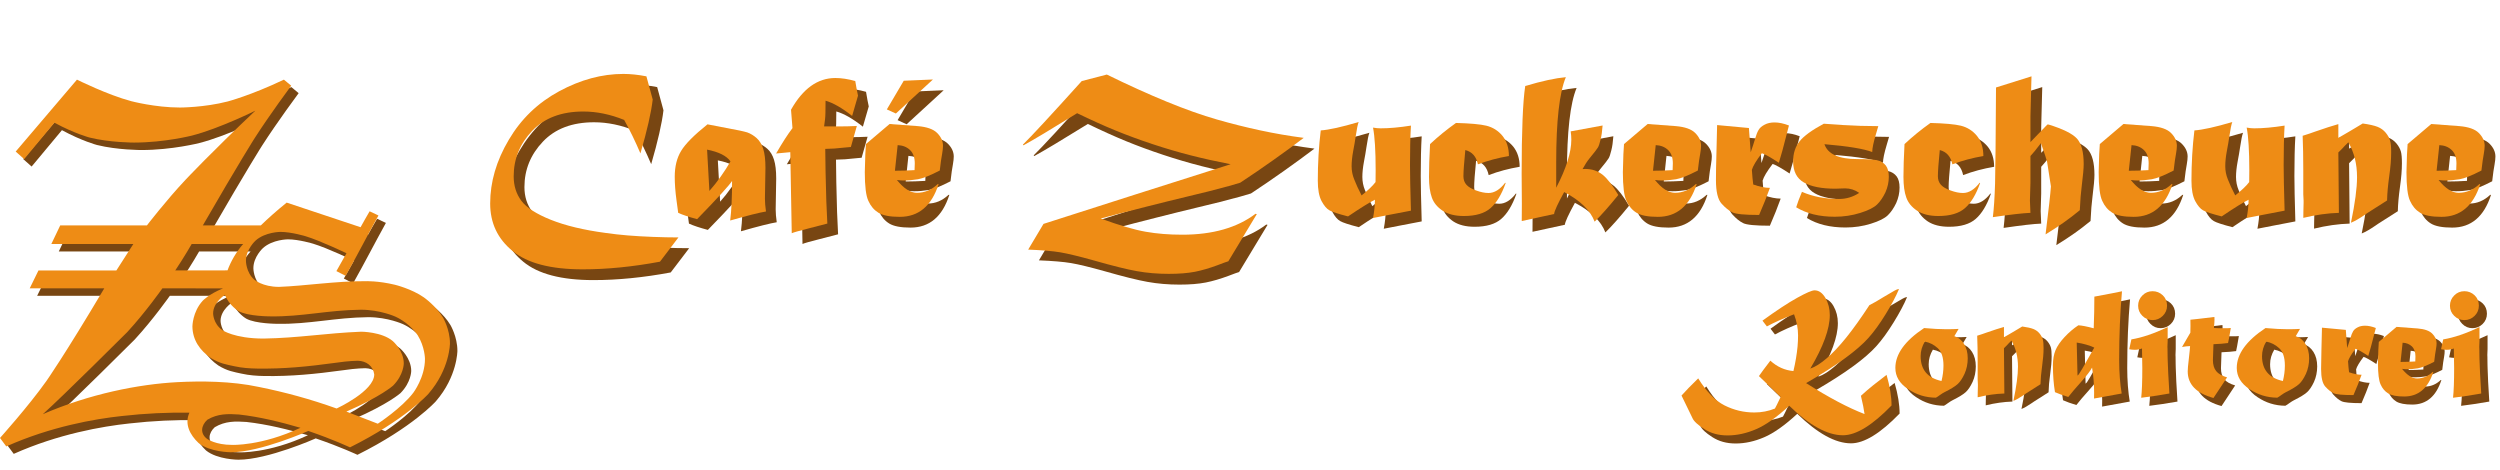
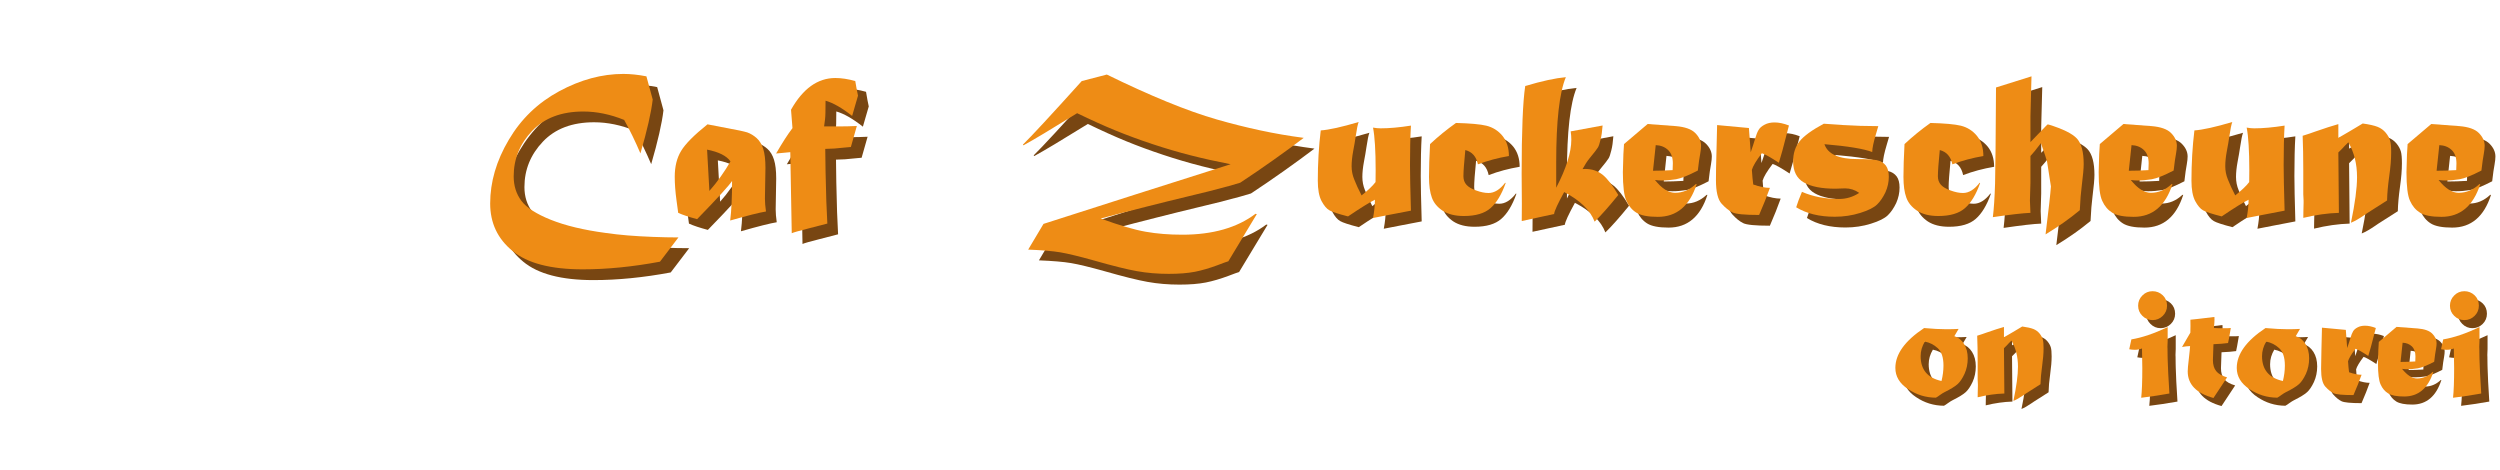
<svg xmlns="http://www.w3.org/2000/svg" xmlns:xlink="http://www.w3.org/1999/xlink" width="186pt" height="35pt" version="1.1" viewBox="0 0 186 35" id="svg182">
  <defs id="defs48">
    <clipPath id="Clip0">
-       <path d="M 0,0 H 52.194 V 43.37 H 0 Z" id="path2" />
-     </clipPath>
+       </clipPath>
    <clipPath id="Clip1">
      <path d="M 0,0 H 51.344 V 42.52 H 0 Z" id="path5" />
    </clipPath>
    <clipPath id="Clip2">
      <path d="M 0,0 H 51.344 V 42.52 H 0 Z" id="path8" />
    </clipPath>
    <clipPath id="Clip3">
      <path d="M 0,0 H 51.344 V 42.52 H 0 Z" id="path11" />
    </clipPath>
    <clipPath id="Clip4">
      <path d="M 0,0 H 51.344 V 42.52 H 0 Z" id="path14" />
    </clipPath>
    <clipPath id="Clip5">
      <path d="M 0,0 H 51.344 V 42.52 H 0 Z" id="path17" />
    </clipPath>
    <clipPath id="Clip6">
      <path d="M 0,0 H 51.344 V 42.52 H 0 Z" id="path20" />
    </clipPath>
    <clipPath id="Clip7">
      <path d="M 0,0 H 51.344 V 42.52 H 0 Z" id="path23" />
    </clipPath>
    <clipPath id="Clip8">
      <path d="M 0,0 H 51.344 V 42.52 H 0 Z" id="path26" />
    </clipPath>
    <path d="M 7.822,3.652 8.115,4.731 C 8.044,5.34 7.853,6.175 7.544,7.236 7.303,6.67 7.051,6.151 6.787,5.679 6.143,5.418 5.509,5.288 4.888,5.288 3.872,5.288 3.079,5.588 2.51,6.187 1.937,6.789 1.65,7.493 1.65,8.301 c 0,0.443 0.12,0.824 0.361,1.143 0.238,0.316 0.693,0.609 1.367,0.879 0.677,0.27 1.523,0.474 2.539,0.61 0.339,0.049 0.685,0.088 1.04,0.117 0.355,0.029 0.744,0.052 1.167,0.068 0.423,0.016 0.819,0.025 1.187,0.025 L 8.452,12.271 C 7.183,12.508 5.985,12.627 4.858,12.627 3.371,12.627 2.284,12.342 1.597,11.773 0.903,11.206 0.557,10.47 0.557,9.565 0.557,8.563 0.845,7.577 1.421,6.606 1.991,5.636 2.772,4.883 3.765,4.346 4.758,3.809 5.752,3.54 6.748,3.54 c 0.332,0 0.69,0.037 1.074,0.112 z" id="GlMaturaMTScriptCapitals38" />
    <path d="M 1.768,7.06 1.875,8.98 C 2.054,8.781 2.231,8.557 2.407,8.308 2.583,8.059 2.733,7.825 2.856,7.607 2.677,7.35 2.315,7.168 1.768,7.06 Z M 1.787,5.884 c 0.049,0.013 0.343,0.07 0.884,0.171 0.488,0.088 0.81,0.156 0.967,0.205 C 3.791,6.315 3.936,6.403 4.072,6.523 4.209,6.644 4.312,6.813 4.38,7.031 4.448,7.246 4.482,7.537 4.482,7.905 L 4.458,9.341 c 0,0.169 0.016,0.368 0.049,0.596 -0.303,0.049 -0.858,0.189 -1.665,0.42 C 2.9,9.91 2.93,9.297 2.93,8.516 2.874,8.607 2.713,8.799 2.446,9.092 2.179,9.385 1.799,9.785 1.304,10.293 0.923,10.192 0.63,10.094 0.425,10 0.412,9.876 0.386,9.684 0.347,9.424 0.291,9.017 0.264,8.649 0.264,8.32 0.264,7.845 0.363,7.445 0.562,7.119 0.754,6.797 1.162,6.385 1.787,5.884 Z" id="GlMaturaMTScriptCapitals68" />
    <path d="M 0.864,6.06 0.796,5.205 C 1.073,4.714 1.383,4.345 1.726,4.099 2.07,3.853 2.446,3.73 2.856,3.73 c 0.286,0 0.596,0.047 0.928,0.142 0.049,0.296 0.091,0.522 0.127,0.679 L 3.638,5.493 C 3.169,5.122 2.757,4.886 2.402,4.785 2.402,5.254 2.394,5.542 2.378,5.649 2.365,5.721 2.35,5.832 2.334,5.981 h 0.708 c 0.27,0 0.542,-0.007 0.815,-0.02 L 3.579,6.938 C 3.53,6.945 3.473,6.95 3.408,6.953 3.346,6.956 3.257,6.964 3.14,6.978 2.951,7.004 2.7,7.02 2.388,7.026 L 2.402,8.071 C 2.422,9.116 2.45,9.925 2.485,10.498 L 1.582,10.732 C 1.169,10.837 0.918,10.908 0.83,10.947 L 0.762,7.178 0.102,7.241 C 0.396,6.733 0.649,6.34 0.864,6.06 Z" id="GlMaturaMTScriptCapitals73" />
-     <path d="M 1.88,6.851 1.753,8.042 c 0.283,0 0.588,-0.01 0.913,-0.029 C 2.673,7.798 2.676,7.695 2.676,7.705 2.676,7.428 2.603,7.22 2.456,7.08 2.306,6.937 2.114,6.86 1.88,6.851 Z M 0.405,6.802 1.504,5.869 2.817,5.967 c 0.423,0.036 0.723,0.142 0.898,0.318 0.182,0.182 0.273,0.381 0.273,0.596 0,0.094 -0.013,0.216 -0.039,0.366 C 3.914,7.422 3.877,7.684 3.838,8.032 3.392,8.263 3.053,8.398 2.822,8.438 2.588,8.477 2.363,8.496 2.148,8.496 c -0.081,0 -0.182,-0.008 -0.303,-0.024 0.319,0.397 0.63,0.596 0.932,0.596 0.358,0 0.68,-0.135 0.967,-0.405 H 3.784 C 3.459,9.678 2.856,10.186 1.978,10.186 1.522,10.186 1.191,10.122 0.986,9.995 0.781,9.868 0.625,9.684 0.518,9.443 0.407,9.209 0.352,8.765 0.352,8.11 l 0.024,-0.835 z M 3.52,3.799 1.797,5.381 1.377,5.19 2.163,3.857 Z" id="GlMaturaMTScriptCapitals112" />
    <path d="" id="GlMaturaMTScriptCapitals3" />
    <path d="m 11.021,10.044 0.059,0.015 -1.323,2.192 C 9.688,12.271 9.521,12.331 9.258,12.432 8.883,12.572 8.533,12.674 8.208,12.739 7.873,12.804 7.466,12.837 6.987,12.837 6.463,12.837 5.967,12.795 5.498,12.71 5.042,12.629 4.375,12.463 3.496,12.212 2.822,12.023 2.305,11.898 1.943,11.836 1.592,11.777 1.094,11.735 0.449,11.709 L 1.162,10.513 5.405,9.155 9.863,7.739 C 9.206,7.612 8.584,7.474 7.998,7.324 7.412,7.174 6.818,6.999 6.216,6.799 5.614,6.599 5.041,6.388 4.497,6.165 3.953,5.942 3.363,5.675 2.725,5.366 1.51,6.118 0.679,6.616 0.23,6.86 L 0.205,6.826 C 0.596,6.445 1.507,5.461 2.94,3.872 L 4.106,3.569 c 0.996,0.488 1.925,0.909 2.786,1.262 0.861,0.353 1.638,0.629 2.332,0.828 0.667,0.192 1.338,0.36 2.012,0.505 0.674,0.145 1.349,0.261 2.026,0.349 C 12.832,6.839 12.358,7.185 11.841,7.551 11.323,7.918 10.812,8.267 10.308,8.599 10.21,8.631 10.038,8.682 9.793,8.75 9.547,8.818 9.234,8.901 8.855,8.997 8.476,9.093 8.153,9.172 7.886,9.233 7.58,9.305 7.258,9.383 6.921,9.468 6.585,9.552 6.253,9.635 5.928,9.717 5.602,9.798 5.252,9.888 4.878,9.985 4.504,10.083 4.152,10.176 3.823,10.264 c 0.869,0.319 1.567,0.524 2.095,0.615 0.514,0.091 1.079,0.137 1.694,0.137 1.416,0 2.552,-0.324 3.408,-0.972 z" id="GlMaturaMTScriptCapitals61" />
    <path d="M 0.615,6.167 C 0.999,6.141 1.587,6.011 2.378,5.776 2.336,5.884 2.29,6.107 2.241,6.445 2.212,6.647 2.173,6.875 2.124,7.129 2.075,7.393 2.051,7.627 2.051,7.832 c 0,0.215 0.041,0.42 0.122,0.615 C 2.257,8.665 2.371,8.913 2.515,9.189 2.817,8.949 3.034,8.742 3.164,8.569 3.167,8.475 3.169,8.293 3.169,8.023 c 0,-0.908 -0.041,-1.571 -0.122,-1.987 0.127,0.023 0.244,0.034 0.352,0.034 0.407,0 0.877,-0.042 1.411,-0.127 -0.029,0.501 -0.044,1.113 -0.044,1.836 0,0.42 0.015,1.126 0.044,2.119 C 4.624,9.93 4.261,10 3.721,10.107 l -0.674,0.132 C 3.106,9.93 3.135,9.647 3.135,9.39 2.884,9.513 2.467,9.772 1.885,10.166 1.429,10.049 1.141,9.954 1.02,9.883 0.894,9.814 0.772,9.671 0.654,9.453 0.537,9.232 0.479,8.916 0.479,8.506 c 0,-0.807 0.046,-1.587 0.137,-2.339 z" id="GlMaturaMTScriptCapitals88" />
    <path d="M 1.592,5.82 C 2.249,5.837 2.72,5.879 3.003,5.947 3.306,6.022 3.556,6.18 3.755,6.421 3.953,6.668 4.053,6.981 4.053,7.358 3.545,7.443 3.065,7.572 2.612,7.744 2.537,7.383 2.342,7.161 2.026,7.08 1.968,7.669 1.938,8.075 1.938,8.296 c 0,0.163 0.047,0.296 0.142,0.4 0.094,0.104 0.244,0.192 0.449,0.264 0.212,0.078 0.404,0.117 0.576,0.117 0.273,0 0.532,-0.16 0.776,-0.479 L 3.901,8.618 C 3.713,9.149 3.478,9.536 3.198,9.78 2.922,10.024 2.508,10.147 1.958,10.147 1.548,10.147 1.218,10.063 0.967,9.898 0.719,9.731 0.553,9.528 0.469,9.287 0.381,9.046 0.337,8.727 0.337,8.33 0.337,7.92 0.353,7.41 0.386,6.802 0.763,6.45 1.165,6.123 1.592,5.82 Z" id="GlMaturaMTScriptCapitals70" />
    <path d="M 0.562,4.102 C 1.34,3.87 1.969,3.734 2.451,3.691 2.152,4.404 2.002,5.726 2.002,7.656 v 1.177 c 0.469,-0.905 0.703,-1.649 0.703,-2.231 0,-0.13 -0.01,-0.26 -0.029,-0.391 0,0 0.495,-0.091 1.484,-0.273 C 4.141,6.204 4.11,6.421 4.067,6.587 4.022,6.776 3.98,6.901 3.94,6.963 3.892,7.044 3.763,7.21 3.555,7.461 3.441,7.601 3.332,7.769 3.228,7.964 c 0.039,-0.003 0.081,-0.005 0.127,-0.005 0.309,0 0.578,0.09 0.806,0.269 0.228,0.186 0.47,0.5 0.728,0.942 C 4.67,9.44 4.472,9.675 4.294,9.875 4.117,10.076 3.949,10.254 3.789,10.41 3.587,9.88 3.115,9.421 2.373,9.033 2.074,9.577 1.917,9.917 1.904,10.054 L 0.4,10.381 0.405,9.58 0.395,8.164 c 0,-0.97 0.014,-1.8 0.042,-2.49 C 0.465,4.984 0.506,4.46 0.562,4.102 Z" id="GlMaturaMTScriptCapitals78" />
    <path d="M 1.88,6.851 1.753,8.042 c 0.283,0 0.588,-0.01 0.913,-0.029 C 2.673,7.798 2.676,7.695 2.676,7.705 2.676,7.428 2.603,7.22 2.456,7.08 2.306,6.937 2.114,6.86 1.88,6.851 Z M 0.405,6.802 1.504,5.869 2.817,5.967 c 0.423,0.036 0.723,0.142 0.898,0.318 0.182,0.182 0.273,0.381 0.273,0.596 0,0.094 -0.013,0.216 -0.039,0.366 C 3.914,7.422 3.877,7.684 3.838,8.032 3.392,8.263 3.053,8.398 2.822,8.438 2.588,8.477 2.363,8.496 2.148,8.496 c -0.081,0 -0.182,-0.008 -0.303,-0.024 0.319,0.397 0.63,0.596 0.932,0.596 0.358,0 0.68,-0.135 0.967,-0.405 H 3.784 C 3.459,9.678 2.856,10.186 1.978,10.186 1.522,10.186 1.191,10.122 0.986,9.995 0.781,9.868 0.625,9.684 0.518,9.443 0.407,9.209 0.352,8.765 0.352,8.11 l 0.024,-0.835 z" id="GlMaturaMTScriptCapitals72" />
    <path d="M 0.513,7.324 0.547,5.918 2.026,6.055 2.109,7.183 C 2.188,6.961 2.257,6.746 2.319,6.538 2.368,6.366 2.422,6.232 2.48,6.138 2.533,6.047 2.625,5.967 2.759,5.898 c 0.127,-0.068 0.28,-0.102 0.459,-0.102 0.202,0 0.425,0.047 0.669,0.142 L 3.726,6.558 C 3.644,6.893 3.542,7.264 3.418,7.671 3.027,7.414 2.764,7.266 2.627,7.227 2.367,7.568 2.212,7.827 2.163,8.003 2.183,8.296 2.204,8.522 2.227,8.682 2.52,8.786 2.778,8.838 3.003,8.838 2.866,9.222 2.699,9.642 2.5,10.098 1.823,10.098 1.408,10.057 1.255,9.976 1.095,9.898 0.929,9.764 0.757,9.575 0.581,9.383 0.493,9.018 0.493,8.481 c 0,-0.352 0.007,-0.737 0.02,-1.157 z" id="GlMaturaMTScriptCapitals85" />
    <path d="m 1.758,5.855 c 0.02,0 0.3,0.02 0.84,0.059 0.579,0.036 1.144,0.054 1.694,0.054 C 4.289,5.98 4.253,6.102 4.185,6.333 4.071,6.711 4.012,6.991 4.009,7.173 3.628,7.023 2.887,6.901 1.787,6.807 1.943,7.269 2.454,7.5 3.32,7.5 c 0.456,0 0.768,0.02 0.938,0.059 0.163,0.039 0.291,0.12 0.386,0.244 0.091,0.121 0.137,0.295 0.137,0.522 0,0.244 -0.052,0.483 -0.156,0.718 C 4.513,9.277 4.385,9.466 4.238,9.609 4.089,9.756 3.825,9.888 3.447,10.005 3.073,10.122 2.679,10.181 2.266,10.181 1.549,10.181 0.952,10.034 0.474,9.741 0.532,9.546 0.622,9.307 0.742,9.023 1.25,9.245 1.825,9.355 2.466,9.355 c 0.339,0 0.651,-0.094 0.938,-0.283 C 3.205,8.932 2.988,8.862 2.754,8.862 2.705,8.862 2.646,8.864 2.578,8.867 2.415,8.874 2.323,8.877 2.3,8.877 1.659,8.877 1.17,8.781 0.835,8.589 0.5,8.4 0.332,8.071 0.332,7.603 0.332,7.231 0.433,6.921 0.635,6.67 0.833,6.422 1.208,6.151 1.758,5.855 Z" id="GlMaturaMTScriptCapitals86" />
    <path d="M 0.391,4.17 2.041,3.652 1.992,5.508 v 1.201 L 2.778,5.894 h 0.059 c 0.664,0.205 1.102,0.421 1.314,0.649 0.212,0.231 0.317,0.628 0.317,1.191 0,0.199 -0.031,0.544 -0.093,1.035 C 4.339,9.03 4.31,9.399 4.287,9.878 3.812,10.272 3.281,10.646 2.695,11.001 2.839,9.842 2.922,9.098 2.944,8.77 L 2.764,7.612 C 2.747,7.541 2.653,7.256 2.48,6.758 2.256,7.054 2.093,7.254 1.992,7.358 V 8.594 C 1.992,8.61 1.989,8.726 1.982,8.94 1.973,9.139 1.968,9.3 1.968,9.424 1.968,9.525 1.976,9.717 1.992,10 1.644,10.013 1.061,10.08 0.244,10.2 0.293,9.803 0.327,9.281 0.347,8.633 0.363,7.982 0.378,6.494 0.391,4.17 Z" id="GlMaturaMTScriptCapitals75" />
    <path d="M 1.528,6.016 1.997,5.874 V 6.514 C 2.088,6.458 2.251,6.364 2.485,6.23 2.563,6.188 2.64,6.143 2.715,6.094 l 0.415,-0.249 C 3.433,5.887 3.664,5.939 3.823,6.001 3.976,6.063 4.103,6.156 4.204,6.279 4.302,6.4 4.369,6.522 4.404,6.645 4.437,6.756 4.453,6.94 4.453,7.197 4.453,7.503 4.424,7.865 4.365,8.281 4.303,8.724 4.269,9.105 4.263,9.424 L 3.359,10 3.223,10.093 C 2.962,10.272 2.749,10.394 2.583,10.459 2.772,9.557 2.866,8.851 2.866,8.34 2.866,7.725 2.731,7.184 2.461,6.719 2.451,6.732 2.393,6.79 2.285,6.895 L 2.197,6.992 1.997,7.192 2.022,10 c -0.531,0.016 -1.082,0.094 -1.655,0.234 0,-0.169 0.002,-0.282 0.005,-0.337 C 0.378,9.696 0.381,9.575 0.381,9.536 V 9.424 C 0.371,9.287 0.366,9.191 0.366,9.136 V 7.983 C 0.366,7.401 0.356,6.878 0.337,6.416 0.379,6.403 0.428,6.388 0.483,6.37 0.539,6.352 0.601,6.331 0.671,6.309 0.741,6.286 0.815,6.26 0.894,6.23 Z" id="GlMaturaMTScriptCapitals81" />
-     <path d="M 3.965,5.84 3.691,5.483 C 4.557,4.855 5.272,4.385 5.835,4.072 6.398,3.76 6.759,3.603 6.919,3.603 c 0.264,0 0.488,0.156 0.674,0.469 0.182,0.319 0.273,0.674 0.273,1.065 0,0.853 -0.404,1.96 -1.211,3.32 C 6.965,8.35 7.309,8.132 7.688,7.805 8.067,7.478 8.471,7.047 8.899,6.514 9.327,5.98 9.802,5.316 10.322,4.521 10.544,4.414 10.841,4.243 11.216,4.009 l 0.669,-0.391 C 11.992,3.556 12.083,3.524 12.158,3.52 11.976,3.96 11.699,4.481 11.328,5.083 10.96,5.682 10.602,6.175 10.254,6.562 9.915,6.94 9.435,7.357 8.813,7.812 8.172,8.281 7.367,8.796 6.397,9.355 7.796,10.244 9.004,10.884 10.02,11.274 9.984,10.995 9.909,10.617 9.795,10.142 c 0.251,-0.231 0.509,-0.453 0.776,-0.666 0.267,-0.213 0.539,-0.424 0.815,-0.632 0.205,0.713 0.308,1.346 0.308,1.899 -1.192,1.23 -2.196,1.846 -3.013,1.846 -0.964,0 -2.074,-0.61 -3.33,-1.831 -0.775,0.716 -1.46,1.201 -2.056,1.455 -0.596,0.257 -1.185,0.386 -1.768,0.386 -0.557,0 -1.038,-0.132 -1.445,-0.396 C -0.327,11.942 -0.573,11.712 -0.654,11.514 -0.746,11.315 -0.846,11.107 -0.957,10.889 -1.165,10.469 -1.289,10.215 -1.328,10.127 c 0.26,-0.293 0.605,-0.648 1.035,-1.065 0.508,0.824 1.051,1.382 1.631,1.675 0.583,0.293 1.198,0.439 1.846,0.439 0.453,0 0.879,-0.081 1.279,-0.244 0.039,-0.062 0.158,-0.301 0.356,-0.718 L 3.472,8.921 C 3.589,8.745 3.825,8.426 4.18,7.964 4.596,8.345 5.073,8.56 5.61,8.608 5.675,8.335 5.729,8.07 5.771,7.812 5.814,7.555 5.846,7.313 5.867,7.085 5.888,6.857 5.898,6.626 5.898,6.392 5.898,5.962 5.815,5.527 5.649,5.088 4.985,5.342 4.424,5.592 3.965,5.84 Z" id="GlMaturaMTScriptCapitals46" />
    <path d="M 2.09,6.782 C 1.917,7.072 1.831,7.371 1.831,7.681 1.831,8.524 2.262,9.038 3.125,9.224 3.206,8.898 3.247,8.579 3.247,8.267 3.247,7.765 3.128,7.406 2.891,7.188 2.656,6.973 2.389,6.838 2.09,6.782 Z M 4.185,5.996 3.921,6.445 c 0.244,0.075 0.443,0.233 0.596,0.474 0.156,0.244 0.234,0.545 0.234,0.903 0,0.345 -0.067,0.666 -0.2,0.962 C 4.414,9.077 4.269,9.29 4.116,9.424 3.96,9.564 3.691,9.728 3.311,9.917 3.242,9.95 3.146,10.01 3.022,10.098 2.928,10.169 2.847,10.223 2.778,10.259 2.144,10.255 1.566,10.076 1.045,9.722 0.524,9.377 0.264,8.94 0.264,8.413 c 0,-0.859 0.594,-1.683 1.782,-2.471 0.544,0.049 1.004,0.073 1.382,0.073 0.28,0 0.532,-0.007 0.757,-0.02 z" id="GlMaturaMTScriptCapitals82" />
-     <path d="M 1.758,6.841 1.807,8.892 C 1.823,8.875 1.838,8.86 1.853,8.845 1.868,8.831 1.88,8.818 1.89,8.809 1.913,8.77 1.944,8.718 1.985,8.655 2.026,8.591 2.062,8.532 2.095,8.477 L 2.847,7.153 C 2.537,7.01 2.174,6.906 1.758,6.841 Z M 4.546,10 2.832,10.312 C 2.835,10.208 2.837,10.086 2.837,9.946 2.837,9.425 2.795,8.908 2.71,8.394 2.599,8.602 2.375,8.895 2.036,9.273 1.675,9.676 1.408,9.99 1.235,10.215 0.903,10.114 0.628,10.015 0.41,9.917 0.326,9.416 0.283,8.862 0.283,8.257 c 0,-0.371 0.054,-0.685 0.161,-0.943 C 0.555,7.054 0.742,6.782 1.006,6.499 1.27,6.216 1.554,5.973 1.86,5.771 2.072,5.781 2.389,5.843 2.812,5.957 2.839,5.26 2.852,4.606 2.852,3.994 3.796,3.818 4.367,3.708 4.565,3.662 4.448,4.974 4.39,6.396 4.39,7.93 c 0,0.378 0.014,0.745 0.041,1.104 C 4.459,9.391 4.497,9.714 4.546,10 Z" id="GlMaturaMTScriptCapitals71" />
    <path d="M 0.098,7.256 0.23,6.645 C 0.884,6.538 1.634,6.284 2.48,5.884 V 6.743 L 2.466,7.109 c 0,0.049 0.002,0.093 0.005,0.132 0.003,0.107 0.005,0.255 0.005,0.444 0,0.085 0.002,0.153 0.005,0.205 L 2.515,8.75 C 2.521,8.936 2.546,9.352 2.588,10 1.917,10.117 1.335,10.205 0.84,10.264 0.885,9.854 0.908,9.243 0.908,8.433 L 0.889,7.207 C 0.752,7.262 0.605,7.29 0.449,7.29 0.332,7.29 0.215,7.279 0.098,7.256 Z M 1.543,3.657 c 0.244,0 0.456,0.085 0.635,0.254 0.176,0.169 0.264,0.384 0.264,0.645 0,0.244 -0.088,0.454 -0.264,0.63 C 1.999,5.361 1.787,5.449 1.543,5.449 1.299,5.449 1.089,5.361 0.913,5.185 0.737,5.013 0.649,4.803 0.649,4.556 c 0,-0.247 0.088,-0.459 0.264,-0.635 C 1.086,3.745 1.296,3.657 1.543,3.657 Z" id="GlMaturaMTScriptCapitals76" />
    <path d="M 0.728,5.82 0.723,5.425 C 0.762,5.418 0.916,5.402 1.187,5.376 1.646,5.327 1.987,5.286 2.212,5.254 2.215,5.306 2.217,5.361 2.217,5.42 c 0,0.104 -0.011,0.277 -0.034,0.518 0.104,0.01 0.311,0.015 0.62,0.015 0.212,0 0.353,-0.005 0.425,-0.015 C 3.14,6.465 3.083,6.776 3.057,6.87 2.839,6.903 2.537,6.927 2.153,6.943 2.131,7.425 2.119,7.754 2.119,7.93 c 0,0.283 0.067,0.509 0.2,0.679 0.13,0.166 0.356,0.296 0.679,0.391 L 2.153,10.278 C 1.089,9.985 0.557,9.435 0.557,8.628 0.557,8.494 0.579,8.237 0.625,7.856 0.671,7.463 0.697,7.197 0.703,7.06 0.553,7.064 0.387,7.082 0.205,7.114 l 0.517,-0.889 V 6.128 Z" id="GlMaturaMTScriptCapitals87" />
  </defs>
  <g id="Hintergrund">
    <g clip-rule="evenodd" clip-path="url(#Clip0)" transform="matrix(0.652,0,0,0.652,0,5.925)" style="fill:none;stroke:none" id="Gruppe9">
      <g clip-rule="evenodd" clip-path="url(#Clip1)" transform="translate(0.85,0.85)" style="fill:none;stroke:none" id="Kopie von svg3097">
        <g clip-rule="evenodd" clip-path="url(#Clip2)" style="fill:none;stroke:none" id="Kopie von layer1">
          <g clip-rule="evenodd" clip-path="url(#Clip3)" style="fill:none;stroke:none" id="Kopie von Hintergrund-5-8-0-9-1-1">
            <g clip-rule="evenodd" clip-path="url(#Clip4)" style="fill:none;stroke:none" id="Kopie von Gruppe2-0-3-2-8-1-2">
-               <path style="fill:#784612;fill-rule:evenodd;stroke:none" d="M 8.782,0 1.791,8.207 2.758,9.066 6.216,4.916 c 2.293,1.243 4,1.691 4,1.691 2.32,0.58 5.083,0.575 5.083,0.575 3.481,0 6.608,-0.8 6.608,-0.8 3.121,-0.801 7.232,-2.841 7.232,-2.841 -5.027,4.751 -7.982,7.899 -7.982,7.899 -2.182,2.32 -4.391,5.191 -4.391,5.191 H 6.874 L 5.858,18.756 h 9.357 l -1.933,3.016 H 4.391 L 3.391,23.814 H 11.899 C 7.341,31.492 5.291,34.396 5.291,34.396 3.233,37.296 0,40.887 0,40.887 l 0.717,0.967 C 5.788,39.592 10.812,38.716 13.882,38.387 c 2.76,-0.314 5.278,-0.419 7.732,-0.383 -0.588,1.297 0.065,2.536 1.042,3.458 1.293,1.051 3.691,1.058 3.691,1.058 3.369,0 8.832,-2.433 8.832,-2.433 2.884,0.986 4.758,1.875 4.758,1.875 6.308,-3.145 8.941,-6.099 8.941,-6.099 2.466,-2.838 2.466,-5.774 2.466,-5.774 0,-1.601 -0.792,-2.933 -0.792,-2.933 -0.791,-1.33 -2.183,-2.308 -2.183,-2.308 -1.386,-0.977 -3.308,-1.442 -3.308,-1.442 -1.926,-0.465 -3.374,-0.408 -3.374,-0.408 -3.328,-0.021 -6.929,0.543 -9.849,0.65 -1.898,0 -2.833,-0.833 -2.833,-0.833 -0.94,-0.837 -0.942,-2.141 -0.942,-2.141 0,-1.321 1.1,-2.308 1.1,-2.308 1.098,-0.987 2.841,-0.992 2.841,-0.992 1.247,0 2.883,0.5 2.883,0.5 1.637,0.493 4.649,1.933 4.649,1.933 l -1.15,2.041 1.058,0.542 c 1.29,-2.287 2.469,-4.593 3.741,-6.891 l -1.008,-0.475 c -0.359,0.617 -0.691,1.19 -1.033,1.816 l -8.432,-2.808 c -1.207,0.975 -2.162,1.839 -2.95,2.6 H 23.147 c 4.226,-7.321 5.924,-9.974 5.924,-9.974 1.699,-2.652 4.158,-5.966 4.158,-5.966 L 32.396,0 C 28.639,1.795 25.98,2.491 25.98,2.491 c -2.665,0.69 -5.433,0.692 -5.433,0.692 -2.845,0 -5.566,-0.725 -5.566,-0.725 C 12.261,1.739 8.782,0 8.782,0 Z M 21.872,18.756 h 5.874 c -0.775,0.881 -1.407,1.981 -1.783,3.008 l -5.966,0.008 c 1.022,-1.52 1.875,-3.016 1.875,-3.016 z m -3.341,5.058 6.916,0.008 c -1.606,0.641 -2.316,1.408 -2.316,1.408 -1.173,1.284 -1.175,2.941 -1.175,2.941 0.02,1.546 0.862,2.74 2.1,3.591 1.052,0.651 1.756,0.735 2.683,0.942 0.852,0.19 1.735,0.254 2.608,0.267 3.01,0.044 5.708,-0.215 9.007,-0.667 1.469,-0.223 2.475,-0.225 2.475,-0.225 0.965,0.021 1.745,0.586 1.875,1.558 0,1.916 -4.291,3.891 -4.291,3.891 -2.998,-1.074 -5.878,-1.857 -8.857,-2.458 -3.169,-0.684 -6.66,-0.686 -9.307,-0.55 -4.43,0.232 -10.05,1.345 -15.365,3.658 2.246,-2.001 9.632,-9.365 9.632,-9.365 2.114,-2.293 4.016,-5 4.016,-5 z m 7.132,0.75 c 0.521,1.265 1.583,1.858 1.583,1.858 1.061,0.595 3.591,0.592 3.591,0.592 3.609,0.059 6.519,-0.715 10.341,-0.758 2.233,0 3.949,0.792 3.949,0.792 1.712,0.791 2.533,2.116 2.533,2.116 0.828,1.33 0.833,2.708 0.833,2.708 0,2.103 -1.325,3.85 -1.325,3.85 -1.321,1.749 -4.058,3.541 -4.058,3.541 l -3.583,-1.383 c 3.908,-1.694 5.324,-2.958 5.324,-2.958 1.219,-1.228 1.225,-2.525 1.225,-2.525 0,-1.489 -1.25,-2.558 -1.25,-2.558 -1.246,-1.07 -3.608,-1.075 -3.608,-1.075 -4.025,0.16 -7.185,0.721 -11.149,0.783 -3.33,0 -4.708,-0.967 -4.708,-0.967 -1.042,-0.744 -1.042,-1.9 -1.042,-1.9 0,-1.265 1.341,-2.116 1.341,-2.116 z m 1.608,13.648 c 2.373,0.268 4.72,0.847 7.016,1.517 -4.503,2.103 -7.824,1.95 -7.824,1.95 -1.842,0 -2.808,-0.667 -2.808,-0.667 -0.859,-0.624 -0.706,-1.55 0,-2.2 1.185,-0.708 2.367,-0.689 3.616,-0.6 z" id="Kopie von  Text2+012-3-4-2-1-25-4" />
-             </g>
+               </g>
          </g>
        </g>
      </g>
      <g clip-rule="evenodd" clip-path="url(#Clip5)" style="fill:none;stroke:none" id="svg3097">
        <g clip-rule="evenodd" clip-path="url(#Clip6)" style="fill:none;stroke:none" id="layer1">
          <g clip-rule="evenodd" clip-path="url(#Clip7)" style="fill:none;stroke:none" id="Hintergrund-5-8-0-9-1-1">
            <g clip-rule="evenodd" clip-path="url(#Clip8)" style="fill:none;stroke:none" id="Gruppe2-0-3-2-8-1-2">
              <path style="fill:#ee8c15;fill-rule:evenodd;stroke:none" d="M 8.782,0 1.791,8.207 2.758,9.066 6.216,4.916 c 2.293,1.243 4,1.691 4,1.691 2.32,0.58 5.083,0.575 5.083,0.575 3.481,0 6.608,-0.8 6.608,-0.8 3.121,-0.801 7.232,-2.841 7.232,-2.841 -5.027,4.751 -7.982,7.899 -7.982,7.899 -2.182,2.32 -4.391,5.191 -4.391,5.191 H 6.874 L 5.858,18.756 h 9.357 l -1.933,3.016 H 4.391 L 3.391,23.814 H 11.899 C 7.341,31.492 5.291,34.396 5.291,34.396 3.233,37.296 0,40.887 0,40.887 l 0.717,0.967 C 5.788,39.592 10.812,38.716 13.882,38.387 c 2.76,-0.314 5.278,-0.419 7.732,-0.383 -0.588,1.297 0.065,2.536 1.042,3.458 1.293,1.051 3.691,1.058 3.691,1.058 3.369,0 8.832,-2.433 8.832,-2.433 2.884,0.986 4.758,1.875 4.758,1.875 6.308,-3.145 8.941,-6.099 8.941,-6.099 2.466,-2.838 2.466,-5.774 2.466,-5.774 0,-1.601 -0.792,-2.933 -0.792,-2.933 -0.791,-1.33 -2.183,-2.308 -2.183,-2.308 -1.386,-0.977 -3.308,-1.442 -3.308,-1.442 -1.926,-0.465 -3.374,-0.408 -3.374,-0.408 -3.328,-0.021 -6.929,0.543 -9.849,0.65 -1.898,0 -2.833,-0.833 -2.833,-0.833 -0.94,-0.837 -0.942,-2.141 -0.942,-2.141 0,-1.321 1.1,-2.308 1.1,-2.308 1.098,-0.987 2.841,-0.992 2.841,-0.992 1.247,0 2.883,0.5 2.883,0.5 1.637,0.493 4.649,1.933 4.649,1.933 l -1.15,2.041 1.058,0.542 c 1.29,-2.287 2.469,-4.593 3.741,-6.891 l -1.008,-0.475 c -0.359,0.617 -0.691,1.19 -1.033,1.816 l -8.432,-2.808 c -1.207,0.975 -2.162,1.839 -2.95,2.6 H 23.147 c 4.226,-7.321 5.924,-9.974 5.924,-9.974 1.699,-2.652 4.158,-5.966 4.158,-5.966 L 32.396,0 C 28.639,1.795 25.98,2.491 25.98,2.491 c -2.665,0.69 -5.433,0.692 -5.433,0.692 -2.845,0 -5.566,-0.725 -5.566,-0.725 C 12.261,1.739 8.782,0 8.782,0 Z M 21.872,18.756 h 5.874 c -0.775,0.881 -1.407,1.981 -1.783,3.008 l -5.966,0.008 c 1.022,-1.52 1.875,-3.016 1.875,-3.016 z m -3.341,5.058 6.916,0.008 c -1.606,0.641 -2.316,1.408 -2.316,1.408 -1.173,1.284 -1.175,2.941 -1.175,2.941 0.02,1.546 0.862,2.74 2.1,3.591 1.052,0.651 1.756,0.735 2.683,0.942 0.852,0.19 1.735,0.254 2.608,0.267 3.01,0.044 5.708,-0.215 9.007,-0.667 1.469,-0.223 2.475,-0.225 2.475,-0.225 0.965,0.021 1.745,0.586 1.875,1.558 0,1.916 -4.291,3.891 -4.291,3.891 -2.998,-1.074 -5.878,-1.857 -8.857,-2.458 -3.169,-0.684 -6.66,-0.686 -9.307,-0.55 -4.43,0.232 -10.05,1.345 -15.365,3.658 2.246,-2.001 9.632,-9.365 9.632,-9.365 2.114,-2.293 4.016,-5 4.016,-5 z m 7.132,0.75 c 0.521,1.265 1.583,1.858 1.583,1.858 1.061,0.595 3.591,0.592 3.591,0.592 3.609,0.059 6.519,-0.715 10.341,-0.758 2.233,0 3.949,0.792 3.949,0.792 1.712,0.791 2.533,2.116 2.533,2.116 0.828,1.33 0.833,2.708 0.833,2.708 0,2.103 -1.325,3.85 -1.325,3.85 -1.321,1.749 -4.058,3.541 -4.058,3.541 l -3.583,-1.383 c 3.908,-1.694 5.324,-2.958 5.324,-2.958 1.219,-1.228 1.225,-2.525 1.225,-2.525 0,-1.489 -1.25,-2.558 -1.25,-2.558 -1.246,-1.07 -3.608,-1.075 -3.608,-1.075 -4.025,0.16 -7.185,0.721 -11.149,0.783 -3.33,0 -4.708,-0.967 -4.708,-0.967 -1.042,-0.744 -1.042,-1.9 -1.042,-1.9 0,-1.265 1.341,-2.116 1.341,-2.116 z m 1.608,13.648 c 2.373,0.268 4.72,0.847 7.016,1.517 -4.503,2.103 -7.824,1.95 -7.824,1.95 -1.842,0 -2.808,-0.667 -2.808,-0.667 -0.859,-0.624 -0.706,-1.55 0,-2.2 1.185,-0.708 2.367,-0.689 3.616,-0.6 z" id=" Text2+012-3-4-2-1-25-4" />
            </g>
          </g>
        </g>
      </g>
    </g>
    <g transform="matrix(1,0,0,1,35.578,5.5)" id="g135">
      <use transform="matrix(1.6,0,0,1.6,0.8,-4.864)" style="fill:#784612;stroke:none" xlink:href="#GlMaturaMTScriptCapitals38" id="use61" />
      <use transform="matrix(1.6,0,0,1.6,0,-5.664)" style="fill:#ee8c15;stroke:none" xlink:href="#GlMaturaMTScriptCapitals38" id="use63" />
      <use transform="matrix(1.6,0,0,1.6,15,-4.864)" style="fill:#784612;stroke:none" xlink:href="#GlMaturaMTScriptCapitals68" id="use65" />
      <use transform="matrix(1.6,0,0,1.6,14.2,-5.664)" style="fill:#ee8c15;stroke:none" xlink:href="#GlMaturaMTScriptCapitals68" id="use67" />
      <use transform="matrix(1.6,0,0,1.6,22.8,-4.864)" style="fill:#784612;stroke:none" xlink:href="#GlMaturaMTScriptCapitals73" id="use69" />
      <use transform="matrix(1.6,0,0,1.6,22,-5.664)" style="fill:#ee8c15;stroke:none" xlink:href="#GlMaturaMTScriptCapitals73" id="use71" />
      <use transform="matrix(1.6,0,0,1.6,29,-4.864)" style="fill:#784612;stroke:none" xlink:href="#GlMaturaMTScriptCapitals112" id="use73" />
      <use transform="matrix(1.6,0,0,1.6,28.2,-5.664)" style="fill:#ee8c15;stroke:none" xlink:href="#GlMaturaMTScriptCapitals112" id="use75" />
      <use transform="matrix(1.6,0,0,1.6,35.7,-4.864)" style="fill:#784612;stroke:none" xlink:href="#GlMaturaMTScriptCapitals3" id="use77" />
      <use transform="matrix(1.6,0,0,1.6,34.9,-5.664)" style="fill:#ee8c15;stroke:none" xlink:href="#GlMaturaMTScriptCapitals3" id="use79" />
      <use transform="matrix(1.6,0,0,1.6,41,-4.864)" style="fill:#784612;stroke:none" xlink:href="#GlMaturaMTScriptCapitals61" id="use81" />
      <use transform="matrix(1.6,0,0,1.6,40.2,-5.664)" style="fill:#ee8c15;stroke:none" xlink:href="#GlMaturaMTScriptCapitals61" id="use83" />
      <use transform="matrix(1.6,0,0,1.6,62.5,-4.864)" style="fill:#784612;stroke:none" xlink:href="#GlMaturaMTScriptCapitals88" id="use85" />
      <use transform="matrix(1.6,0,0,1.6,61.7,-5.664)" style="fill:#ee8c15;stroke:none" xlink:href="#GlMaturaMTScriptCapitals88" id="use87" />
      <use transform="matrix(1.6,0,0,1.6,71,-4.864)" style="fill:#784612;stroke:none" xlink:href="#GlMaturaMTScriptCapitals70" id="use89" />
      <use transform="matrix(1.6,0,0,1.6,70.2,-5.664)" style="fill:#ee8c15;stroke:none" xlink:href="#GlMaturaMTScriptCapitals70" id="use91" />
      <use transform="matrix(1.6,0,0,1.6,77.8,-4.864)" style="fill:#784612;stroke:none" xlink:href="#GlMaturaMTScriptCapitals78" id="use93" />
      <use transform="matrix(1.6,0,0,1.6,77,-5.664)" style="fill:#ee8c15;stroke:none" xlink:href="#GlMaturaMTScriptCapitals78" id="use95" />
      <use transform="matrix(1.6,0,0,1.6,85.4,-4.864)" style="fill:#784612;stroke:none" xlink:href="#GlMaturaMTScriptCapitals72" id="use97" />
      <use transform="matrix(1.6,0,0,1.6,84.6,-5.664)" style="fill:#ee8c15;stroke:none" xlink:href="#GlMaturaMTScriptCapitals72" id="use99" />
      <use transform="matrix(1.6,0,0,1.6,92.1,-4.864)" style="fill:#784612;stroke:none" xlink:href="#GlMaturaMTScriptCapitals85" id="use101" />
      <use transform="matrix(1.6,0,0,1.6,91.3,-5.664)" style="fill:#ee8c15;stroke:none" xlink:href="#GlMaturaMTScriptCapitals85" id="use103" />
      <use transform="matrix(1.6,0,0,1.6,98.1,-4.864)" style="fill:#784612;stroke:none" xlink:href="#GlMaturaMTScriptCapitals86" id="use105" />
      <use transform="matrix(1.6,0,0,1.6,97.3,-5.664)" style="fill:#ee8c15;stroke:none" xlink:href="#GlMaturaMTScriptCapitals86" id="use107" />
      <use transform="matrix(1.6,0,0,1.6,106.3,-4.864)" style="fill:#784612;stroke:none" xlink:href="#GlMaturaMTScriptCapitals70" id="use109" />
      <use transform="matrix(1.6,0,0,1.6,105.5,-5.664)" style="fill:#ee8c15;stroke:none" xlink:href="#GlMaturaMTScriptCapitals70" id="use111" />
      <use transform="matrix(1.6,0,0,1.6,113.1,-4.864)" style="fill:#784612;stroke:none" xlink:href="#GlMaturaMTScriptCapitals75" id="use113" />
      <use transform="matrix(1.6,0,0,1.6,112.3,-5.664)" style="fill:#ee8c15;stroke:none" xlink:href="#GlMaturaMTScriptCapitals75" id="use115" />
      <use transform="matrix(1.6,0,0,1.6,120.8,-4.864)" style="fill:#784612;stroke:none" xlink:href="#GlMaturaMTScriptCapitals72" id="use117" />
      <use transform="matrix(1.6,0,0,1.6,120,-5.664)" style="fill:#ee8c15;stroke:none" xlink:href="#GlMaturaMTScriptCapitals72" id="use119" />
      <use transform="matrix(1.6,0,0,1.6,127.5,-4.864)" style="fill:#784612;stroke:none" xlink:href="#GlMaturaMTScriptCapitals88" id="use121" />
      <use transform="matrix(1.6,0,0,1.6,126.7,-5.664)" style="fill:#ee8c15;stroke:none" xlink:href="#GlMaturaMTScriptCapitals88" id="use123" />
      <use transform="matrix(1.6,0,0,1.6,136,-4.864)" style="fill:#784612;stroke:none" xlink:href="#GlMaturaMTScriptCapitals81" id="use125" />
      <use transform="matrix(1.6,0,0,1.6,135.2,-5.664)" style="fill:#ee8c15;stroke:none" xlink:href="#GlMaturaMTScriptCapitals81" id="use127" />
      <use transform="matrix(1.6,0,0,1.6,143.7,-4.864)" style="fill:#784612;stroke:none" xlink:href="#GlMaturaMTScriptCapitals72" id="use129" />
      <use transform="matrix(1.6,0,0,1.6,142.9,-5.664)" style="fill:#ee8c15;stroke:none" xlink:href="#GlMaturaMTScriptCapitals72" id="use131" />
-       <path style="fill:none;stroke:none" d="M 0,0 H 154.962 V 28.346 H 0 Z" id="path133" />
+       <path style="fill:none;stroke:none" d="M 0,0 H 154.962 H 0 Z" id="path133" />
    </g>
    <g transform="matrix(1,0,0,1,126.698,21.502)" id="g179">
      <use transform="matrix(1.2,0,0,1.2,0.6,-3.625)" style="fill:#784612;stroke:none" xlink:href="#GlMaturaMTScriptCapitals46" id="use137" />
      <use transform="matrix(1.2,0,0,1.2,0,-4.225)" style="fill:#ee8c15;stroke:none" xlink:href="#GlMaturaMTScriptCapitals46" id="use139" />
      <use transform="matrix(1.2,0,0,1.2,14.6,-3.625)" style="fill:#784612;stroke:none" xlink:href="#GlMaturaMTScriptCapitals82" id="use141" />
      <use transform="matrix(1.2,0,0,1.2,14,-4.225)" style="fill:#ee8c15;stroke:none" xlink:href="#GlMaturaMTScriptCapitals82" id="use143" />
      <use transform="matrix(1.2,0,0,1.2,20.6,-3.625)" style="fill:#784612;stroke:none" xlink:href="#GlMaturaMTScriptCapitals81" id="use145" />
      <use transform="matrix(1.2,0,0,1.2,20,-4.225)" style="fill:#ee8c15;stroke:none" xlink:href="#GlMaturaMTScriptCapitals81" id="use147" />
      <use transform="matrix(1.2,0,0,1.2,26.3,-3.625)" style="fill:#784612;stroke:none" xlink:href="#GlMaturaMTScriptCapitals71" id="use149" />
      <use transform="matrix(1.2,0,0,1.2,25.7,-4.225)" style="fill:#ee8c15;stroke:none" xlink:href="#GlMaturaMTScriptCapitals71" id="use151" />
      <use transform="matrix(1.2,0,0,1.2,32.2,-3.625)" style="fill:#784612;stroke:none" xlink:href="#GlMaturaMTScriptCapitals76" id="use153" />
      <use transform="matrix(1.2,0,0,1.2,31.6,-4.225)" style="fill:#ee8c15;stroke:none" xlink:href="#GlMaturaMTScriptCapitals76" id="use155" />
      <use transform="matrix(1.2,0,0,1.2,36,-3.625)" style="fill:#784612;stroke:none" xlink:href="#GlMaturaMTScriptCapitals87" id="use157" />
      <use transform="matrix(1.2,0,0,1.2,35.4,-4.225)" style="fill:#ee8c15;stroke:none" xlink:href="#GlMaturaMTScriptCapitals87" id="use159" />
      <use transform="matrix(1.2,0,0,1.2,40,-3.625)" style="fill:#784612;stroke:none" xlink:href="#GlMaturaMTScriptCapitals82" id="use161" />
      <use transform="matrix(1.2,0,0,1.2,39.4,-4.225)" style="fill:#ee8c15;stroke:none" xlink:href="#GlMaturaMTScriptCapitals82" id="use163" />
      <use transform="matrix(1.2,0,0,1.2,46,-3.625)" style="fill:#784612;stroke:none" xlink:href="#GlMaturaMTScriptCapitals85" id="use165" />
      <use transform="matrix(1.2,0,0,1.2,45.4,-4.225)" style="fill:#ee8c15;stroke:none" xlink:href="#GlMaturaMTScriptCapitals85" id="use167" />
      <use transform="matrix(1.2,0,0,1.2,50.4,-3.625)" style="fill:#784612;stroke:none" xlink:href="#GlMaturaMTScriptCapitals72" id="use169" />
      <use transform="matrix(1.2,0,0,1.2,49.8,-4.225)" style="fill:#ee8c15;stroke:none" xlink:href="#GlMaturaMTScriptCapitals72" id="use171" />
      <use transform="matrix(1.2,0,0,1.2,55.4,-3.625)" style="fill:#784612;stroke:none" xlink:href="#GlMaturaMTScriptCapitals76" id="use173" />
      <use transform="matrix(1.2,0,0,1.2,54.8,-4.225)" style="fill:#ee8c15;stroke:none" xlink:href="#GlMaturaMTScriptCapitals76" id="use175" />
      <path style="fill:none;stroke:none" d="M 0,0 H 61.357 V 15.618 H 0 Z" id="path177" />
    </g>
  </g>
</svg>